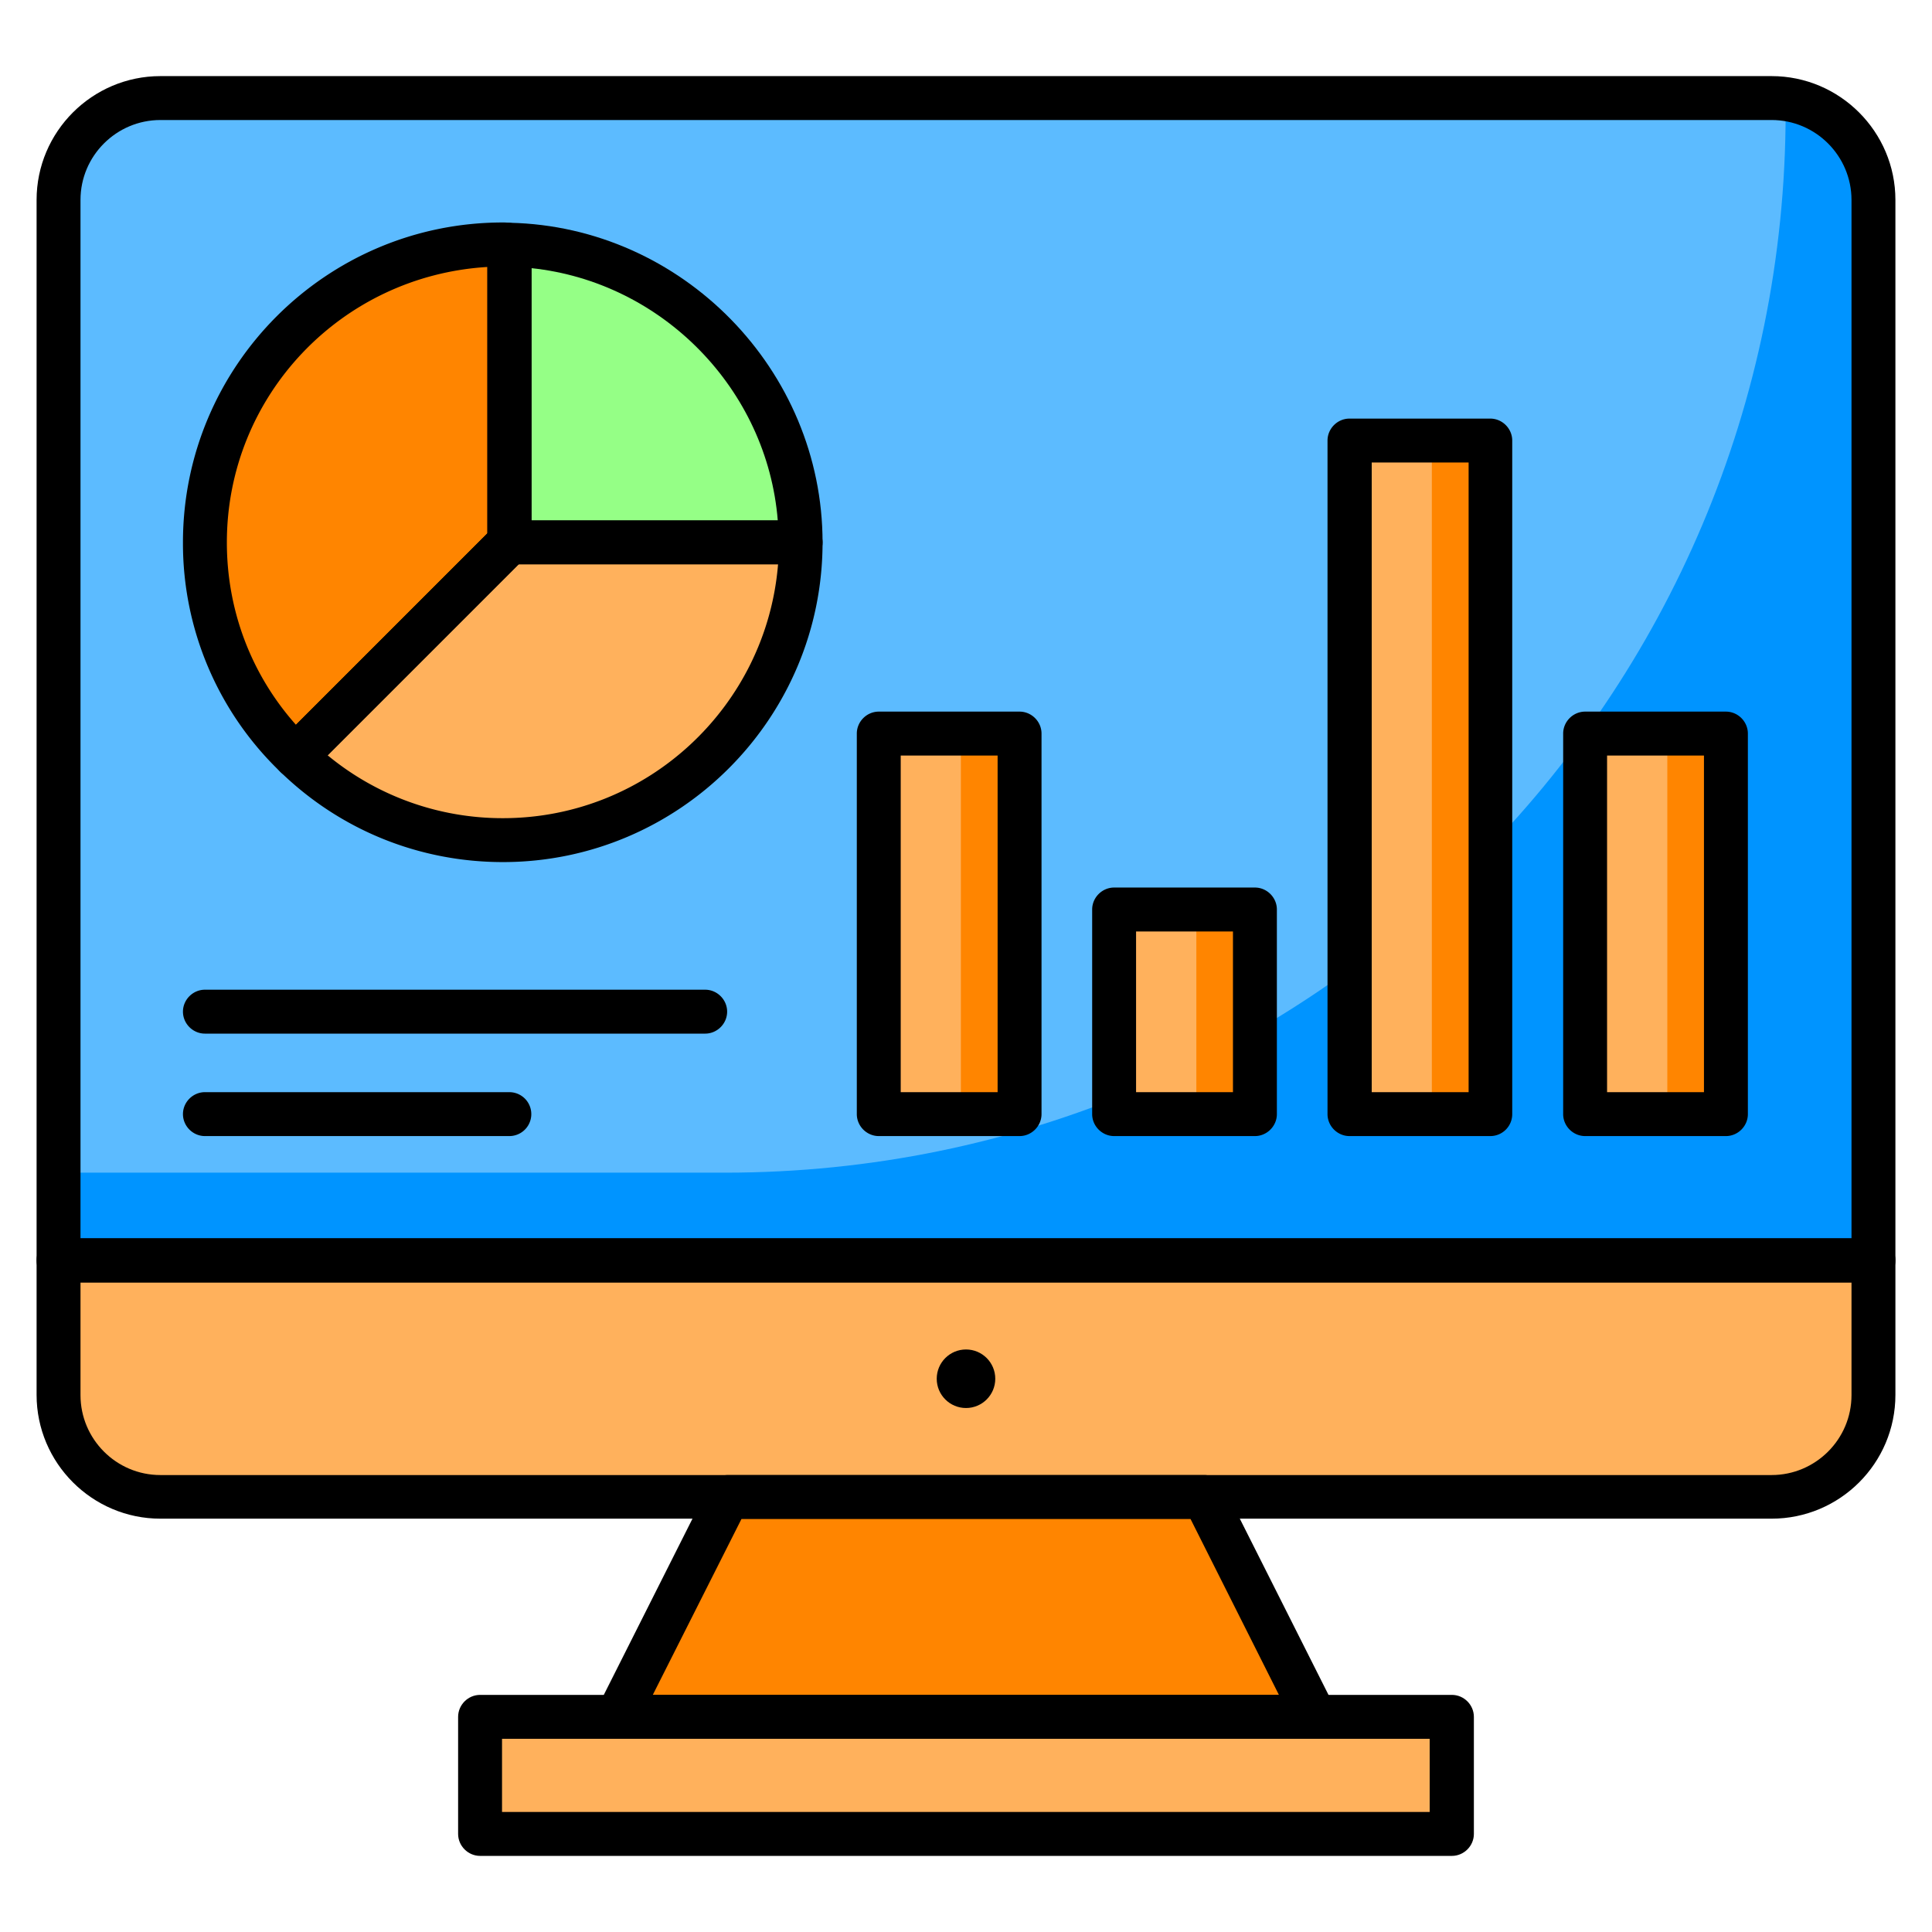
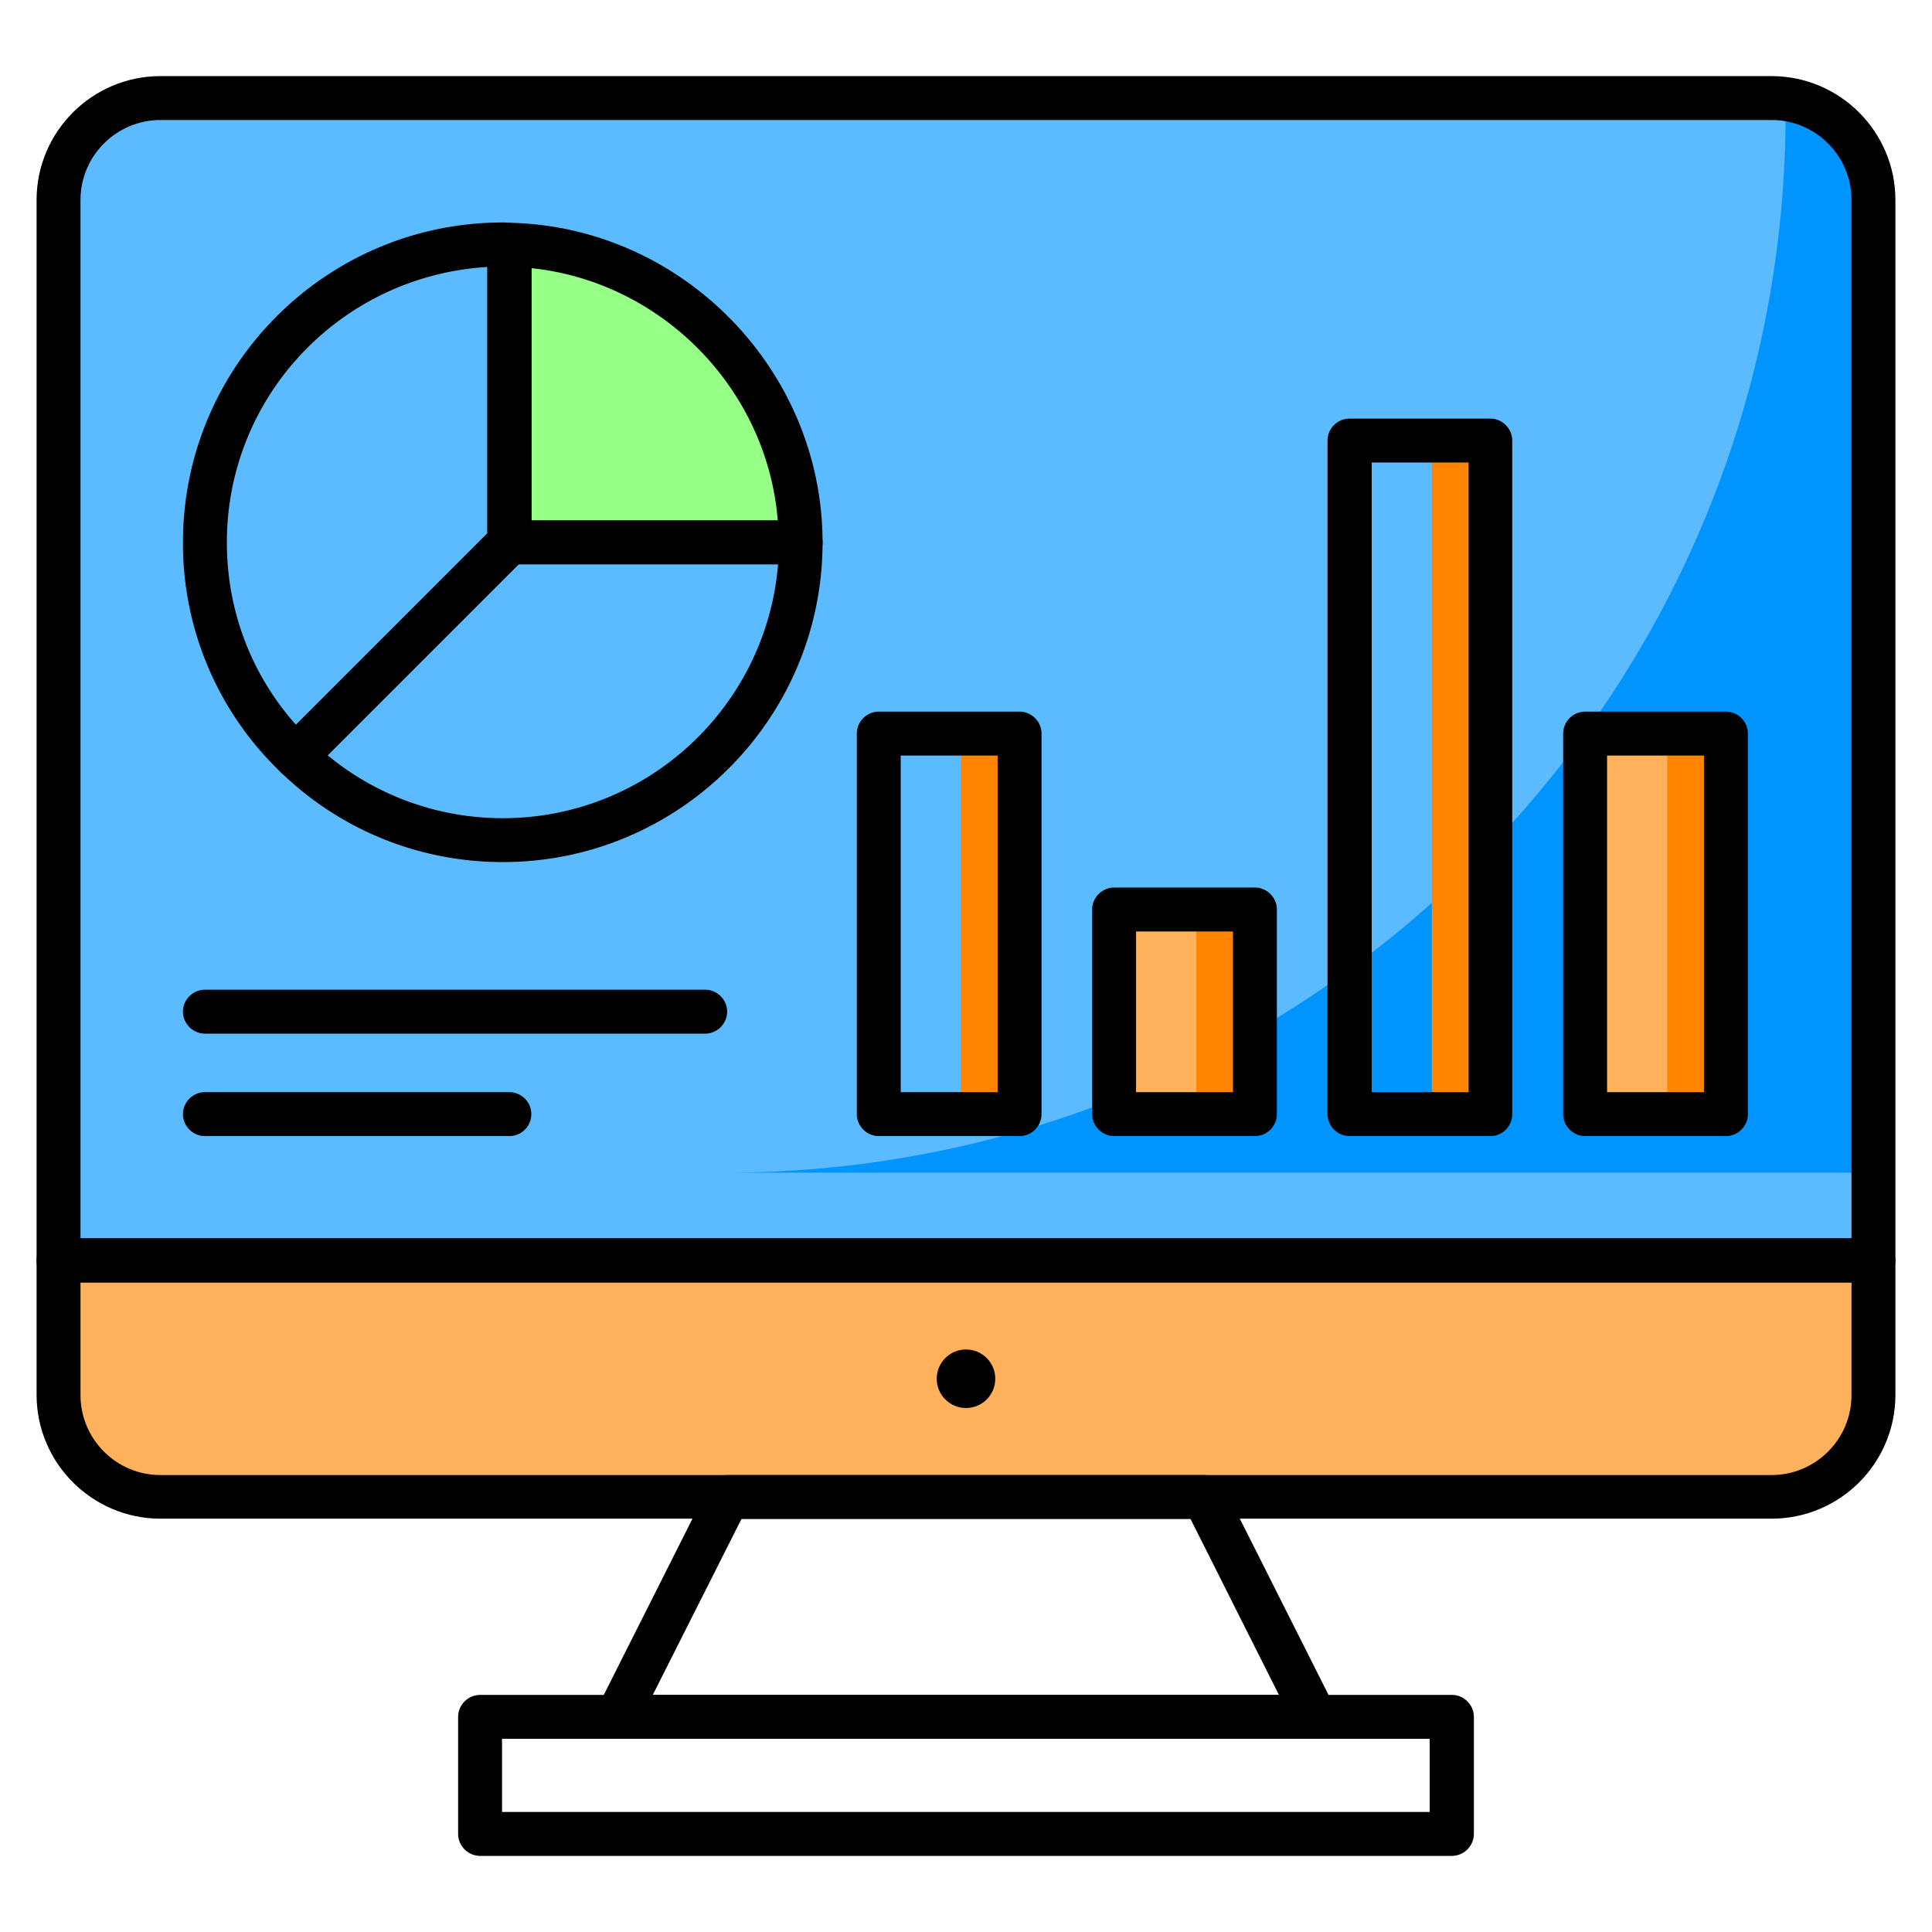
<svg xmlns="http://www.w3.org/2000/svg" version="1.1" width="512" height="512" x="0" y="0" viewBox="0 0 66 66" style="enable-background:new 0 0 512 512" xml:space="preserve" class="">
  <g>
-     <path fill="#ff8500" d="M24.86 51.13h16.27l3.78 7.52H21.09z" opacity="1" data-original="#5d5b68" class="" />
-     <path fill="#ffb15c" d="M16.4 58.65h33.19v4H16.4z" opacity="1" data-original="#848792" class="" />
    <path fill="#5cbbff" d="M60.52 3.35H5.48C3.56 3.35 2 4.91 2 6.83v36.23h62V6.83c0-1.92-1.56-3.48-3.48-3.48z" opacity="1" data-original="#e6e9ee" class="" />
-     <path fill="#0094ff" d="M60.95 3.39c.02.15.05.29.05.44 0 20.01-16.22 36.23-36.23 36.23H2v3h62V6.83c0-1.77-1.33-3.22-3.05-3.44z" opacity="1" data-original="#c8ced6" class="" />
+     <path fill="#0094ff" d="M60.95 3.39c.02.15.05.29.05.44 0 20.01-16.22 36.23-36.23 36.23H2h62V6.83c0-1.77-1.33-3.22-3.05-3.44z" opacity="1" data-original="#c8ced6" class="" />
    <path fill="#ffb15c" d="M2 43.06v4.6c0 1.92 1.56 3.48 3.48 3.48h55.04c1.92 0 3.48-1.56 3.48-3.48v-4.6z" opacity="1" data-original="#848792" class="" />
-     <path fill="#ffb15c" d="M46.11 15.05h4.81v23.01h-4.81zM34.829 38.057h-4.81v-13h4.81z" opacity="1" data-original="#2c92bf" class="" />
    <path fill="#ffb15c" d="M54.15 25.06h4.81v13h-4.81z" opacity="1" data-original="#4ec4a5" class="" />
    <path fill="#ff8500" d="M58.958 38.057h-2v-13h2z" opacity="1" data-original="#30aa87" class="" />
    <path fill="#ffb15c" d="M42.874 38.062h-4.81v-6.99h4.81z" opacity="1" data-original="#4ec4a5" class="" />
-     <path fill="#ff8500" d="M17.4 8.36c-.08 0-.15-.01-.23-.01C11.56 8.35 7 12.91 7 18.53c0 2.87 1.19 5.45 3.1 7.3l7.3-7.3z" opacity="1" data-original="#e1533b" class="" />
-     <path fill="#ffb15c" d="M10.1 25.83c1.83 1.78 4.32 2.87 7.08 2.87 5.62 0 10.18-4.56 10.18-10.18H17.4z" opacity="1" data-original="#f8ce01" class="" />
    <path fill="#95ff86" d="M17.4 8.36v10.17h9.95c0-5.55-4.43-10.05-9.95-10.17z" opacity="1" data-original="#5f6fe7" class="" />
    <path fill="#ff8500" d="M42.869 38.062h-2v-6.99h2z" opacity="1" data-original="#30aa87" class="" />
    <path fill="#ff8500" d="M50.914 38.059h-2v-23.01h2zM34.825 38.057h-2v-13h2z" opacity="1" data-original="#1f81a3" class="" />
    <path d="M44.91 59.4H21.09c-.26 0-.5-.13-.64-.36s-.15-.5-.03-.73l3.78-7.51a.76.76 0 0 1 .67-.41h16.27c.28 0 .54.16.67.41l3.78 7.51c.12.23.11.51-.03.73s-.39.36-.65.36zM22.3 57.9h21.39l-3.02-6.01H25.33z" fill="#000000" opacity="1" data-original="#000000" class="" />
    <path d="M49.6 63.4H16.4c-.41 0-.75-.34-.75-.75v-4c0-.41.34-.75.75-.75h33.2c.41 0 .75.34.75.75v4c0 .41-.34.75-.75.75zm-32.45-1.5h31.69v-2.5H17.15zM64 43.81H2c-.41 0-.75-.34-.75-.75V6.83c0-2.33 1.9-4.23 4.23-4.23h55.04c2.33 0 4.23 1.9 4.23 4.23v36.23c0 .41-.34.75-.75.75zm-61.25-1.5h60.5V6.83c0-1.5-1.22-2.73-2.73-2.73H5.48c-1.5 0-2.73 1.22-2.73 2.73z" fill="#000000" opacity="1" data-original="#000000" class="" />
    <path d="M60.52 51.88H5.48c-2.33 0-4.23-1.9-4.23-4.23v-4.6c0-.41.34-.75.75-.75h62c.41 0 .75.34.75.75v4.6c0 2.34-1.9 4.23-4.23 4.23zM2.75 43.81v3.85c0 1.5 1.22 2.73 2.73 2.73h55.04c1.5 0 2.73-1.22 2.73-2.73v-3.85z" fill="#000000" opacity="1" data-original="#000000" class="" />
    <circle cx="33" cy="47.1" r="1" fill="#000000" opacity="1" data-original="#000000" class="" />
    <path d="M50.91 38.81H46.1c-.41 0-.75-.34-.75-.75V15.05c0-.41.34-.75.75-.75h4.81c.41 0 .75.34.75.75v23.01c0 .41-.33.75-.75.75zm-4.05-1.5h3.31V15.8h-3.31zM34.83 38.81h-4.81c-.41 0-.75-.34-.75-.75v-13c0-.41.34-.75.75-.75h4.81c.41 0 .75.34.75.75v13c0 .41-.34.75-.75.75zm-4.06-1.5h3.31v-11.5h-3.31zM58.96 38.81h-4.81c-.41 0-.75-.34-.75-.75v-13c0-.41.34-.75.75-.75h4.81c.41 0 .75.34.75.75v13c0 .41-.34.75-.75.75zm-4.06-1.5h3.31v-11.5H54.9zM42.87 38.81h-4.81c-.41 0-.75-.34-.75-.75v-6.99c0-.41.34-.75.75-.75h4.81c.41 0 .75.34.75.75v6.99c0 .41-.34.75-.75.75zm-4.06-1.5h3.31v-5.49h-3.31zM24.09 35.31H7c-.41 0-.75-.34-.75-.75s.34-.75.75-.75h17.09c.41 0 .75.34.75.75s-.34.75-.75.75zM17.4 38.81H7c-.41 0-.75-.34-.75-.75s.34-.75.75-.75h10.4a.749.749 0 1 1 0 1.5zM10.1 26.58c-.19 0-.38-.07-.52-.21a10.813 10.813 0 0 1-3.33-7.84c0-6.03 4.9-10.93 10.93-10.93.06 0 .11 0 .17.01.41.01.81.34.81.75v10.17c0 .2-.08.39-.22.53l-7.3 7.3c-.16.15-.35.22-.54.22zm6.55-17.46c-4.99.3-8.9 4.4-8.9 9.41 0 2.32.83 4.51 2.36 6.23l6.54-6.54z" fill="#000000" opacity="1" data-original="#000000" class="" />
    <path d="M17.18 29.45c-2.85 0-5.55-1.09-7.6-3.08-.14-.14-.23-.33-.23-.53s.08-.39.22-.54l7.3-7.3a.75.75 0 0 1 .53-.22h9.95c.41 0 .75.34.75.75 0 6.02-4.9 10.92-10.92 10.92zm-5.99-3.65a9.376 9.376 0 0 0 5.99 2.15c4.95 0 9.01-3.83 9.4-8.68h-8.86z" fill="#000000" opacity="1" data-original="#000000" class="" />
    <path d="M27.35 19.28H17.4c-.41 0-.75-.34-.75-.75V8.36c0-.2.08-.4.23-.54.14-.14.35-.22.54-.21 5.89.13 10.68 5.03 10.68 10.92 0 .41-.33.75-.75.75zm-9.2-1.5h8.42c-.36-4.48-3.94-8.15-8.42-8.62z" fill="#000000" opacity="1" data-original="#000000" class="" />
  </g>
</svg>